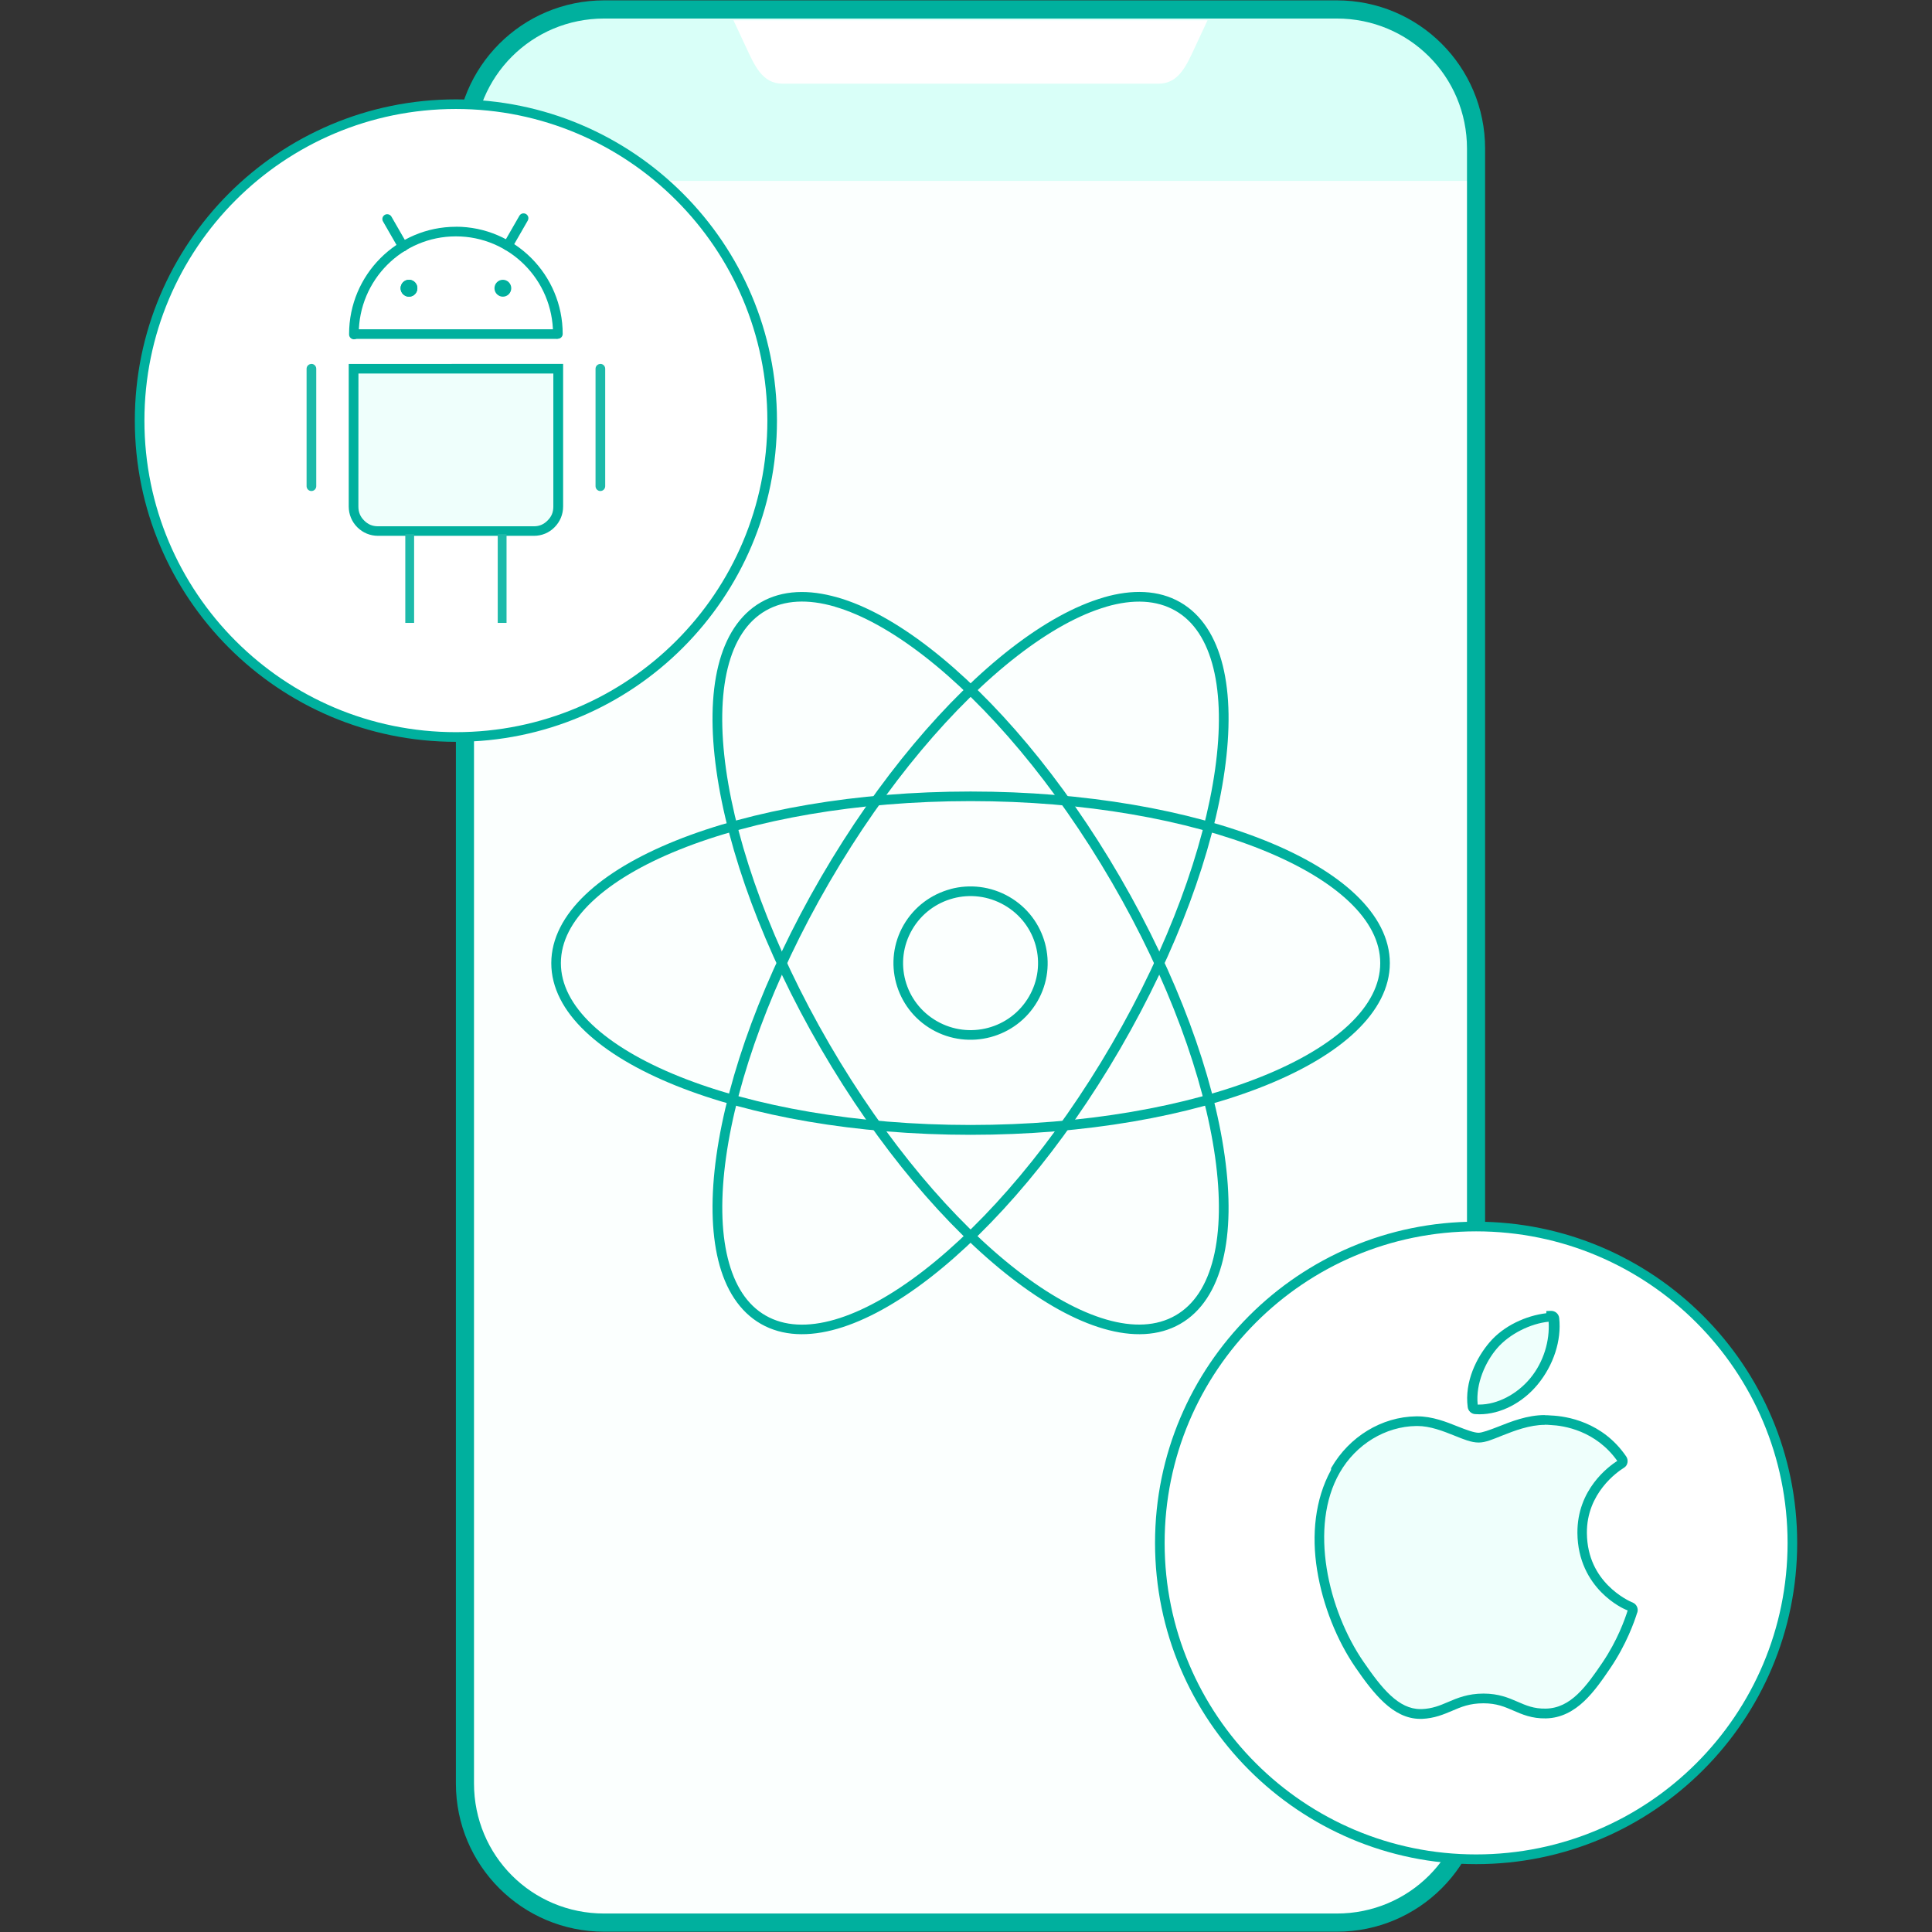
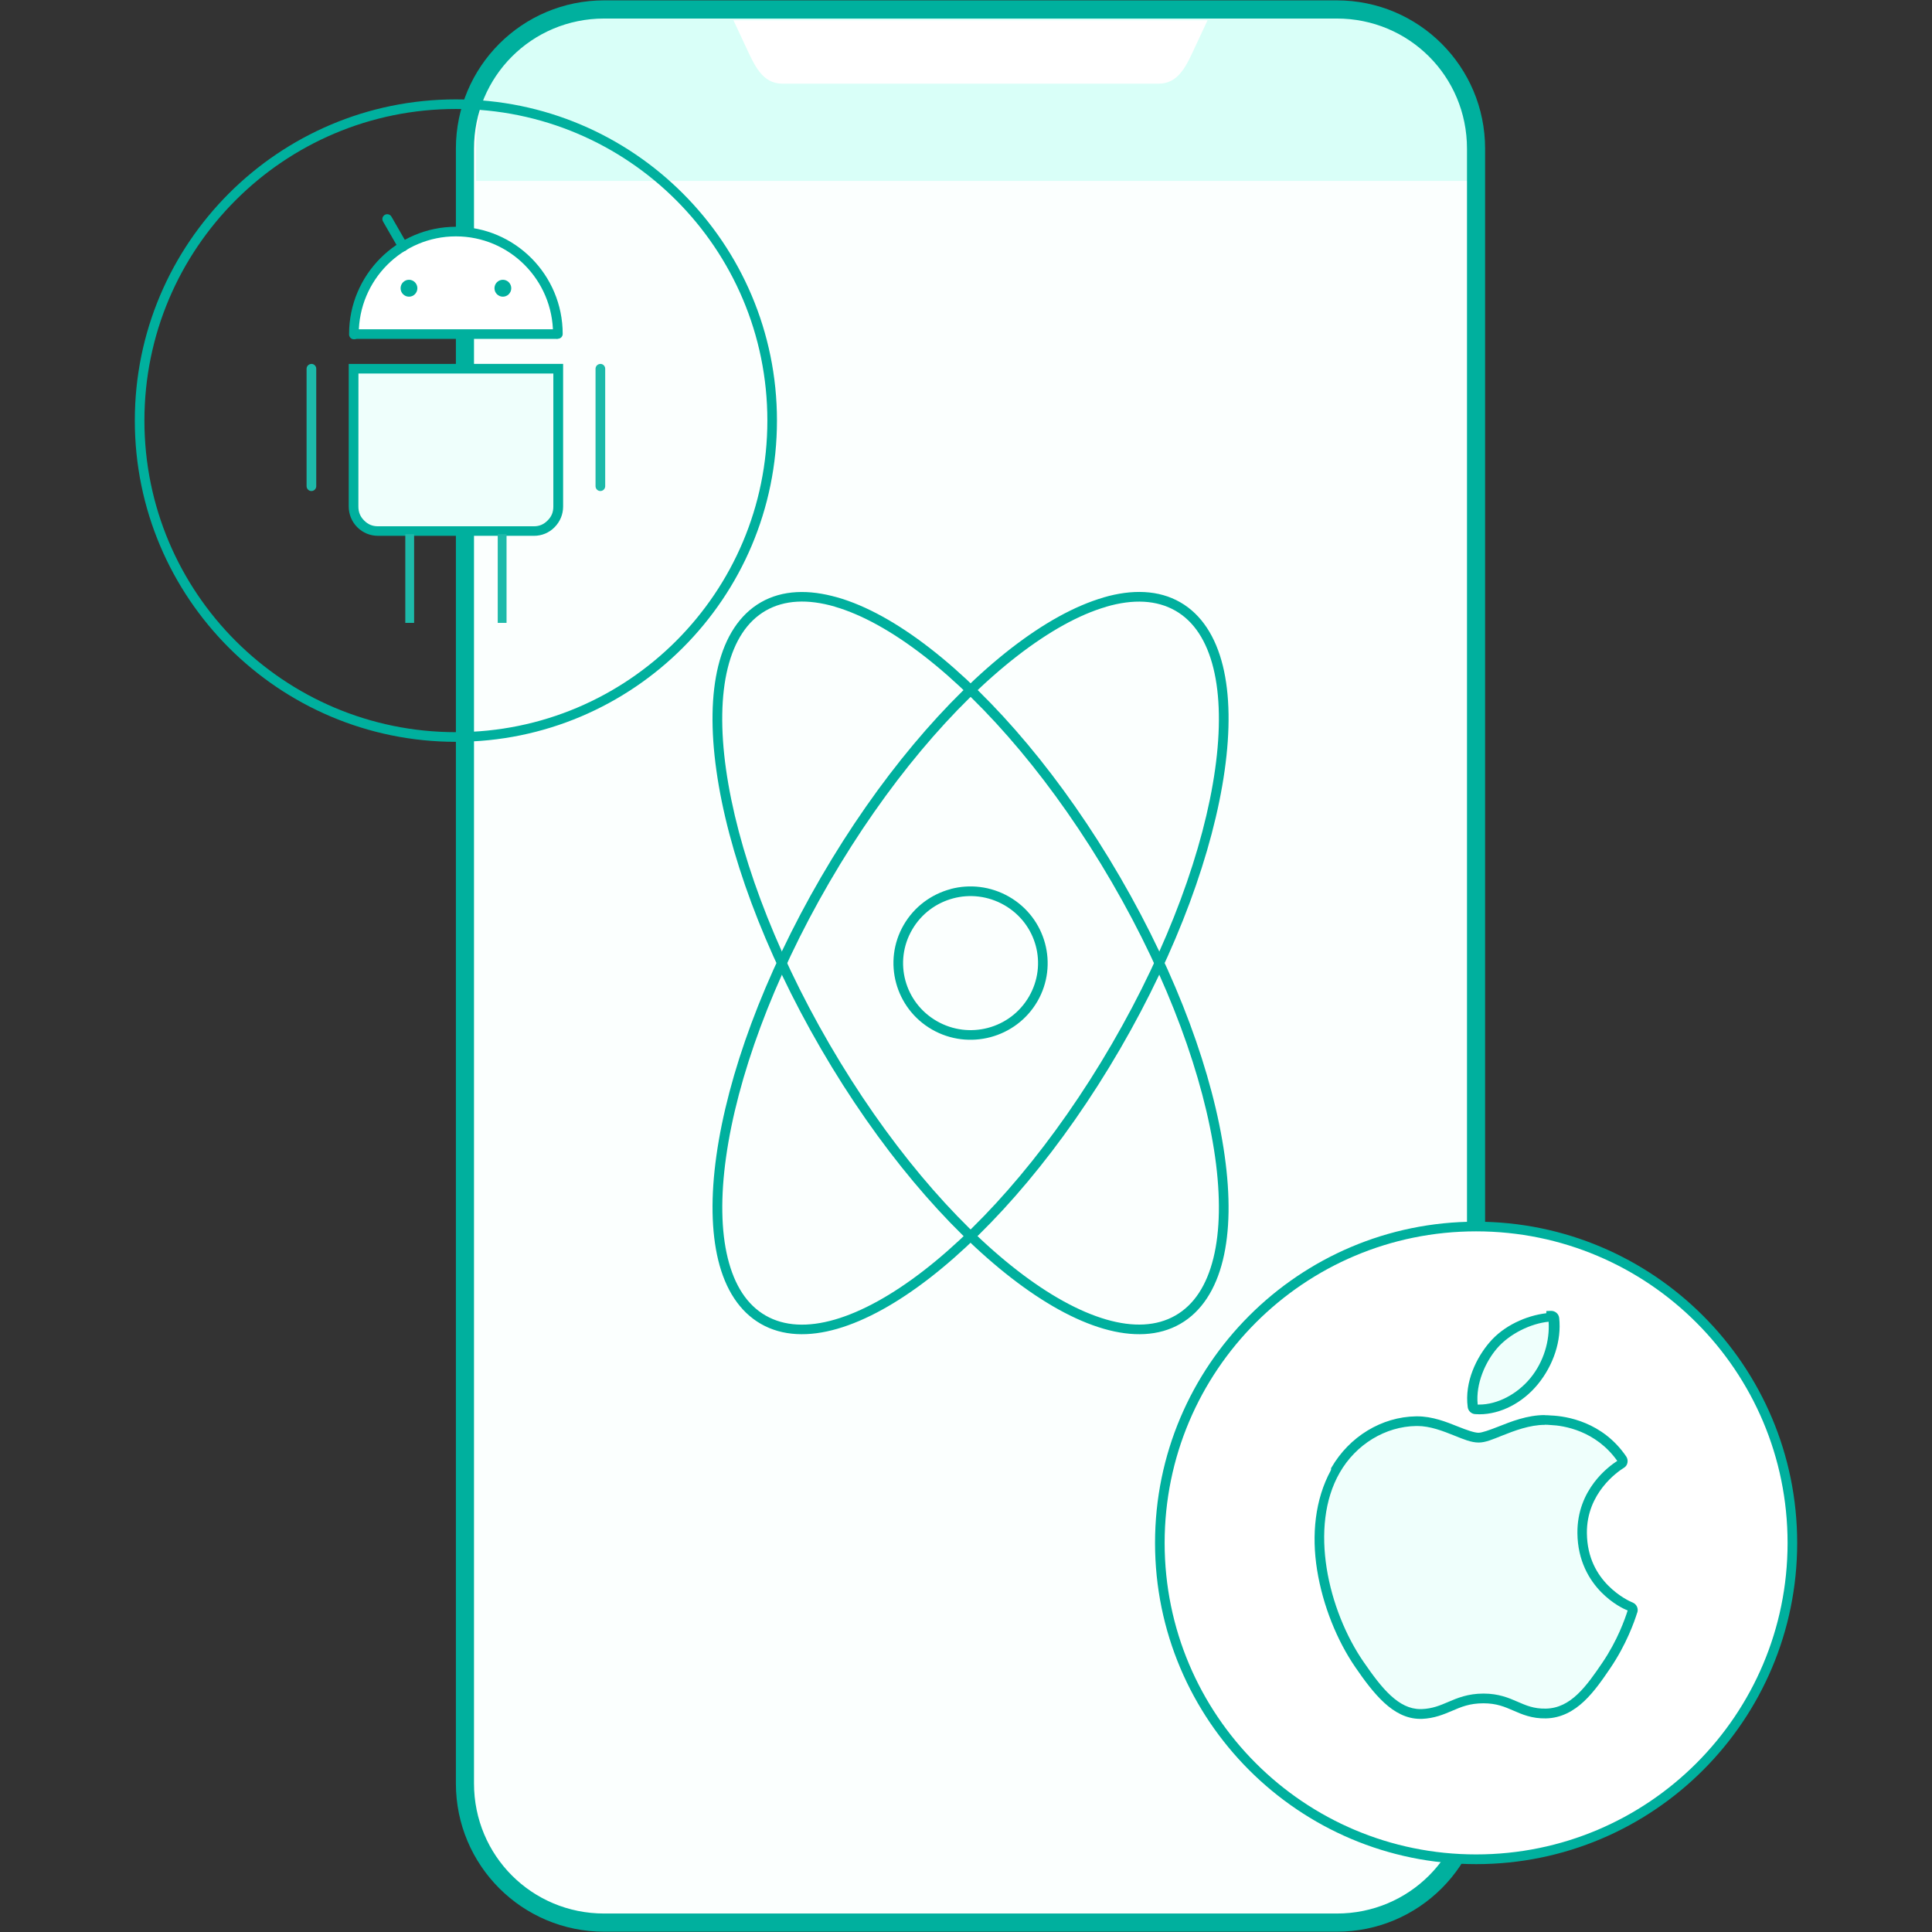
<svg xmlns="http://www.w3.org/2000/svg" class="icon icon-NativeModuler" viewBox="0 0 32 32">
  <rect x="0" y="0" width="32" height="32" fill="#333333" stroke="none" />
  <g id="icon-NativeModuler">
    <path fill="#fbfffe" d="M9.98 0.105c-1.262 0-2.278 1.028-2.278 2.306v27.084c0 1.277 1.016 2.306 2.278 2.306h12.191c1.262 0 2.278-1.028 2.278-2.306v-27.084c0-1.277-1.016-2.306-2.278-2.306z" />
    <path fill="#d9fff8" d="M10.164 0.105h12.007c1.262 0 2.278 1.028 2.278 2.306v0.585h-16.564v-0.585c0-1.277 1.016-2.306 2.278-2.306z" />
    <path fill="#00b09e" d="M10.007 0.006c-1.358 0-2.456 1.098-2.456 2.456v27.077c0 1.358 1.098 2.456 2.456 2.456h12.135c1.358 0 2.456-1.098 2.456-2.456v-27.077c0-1.358-1.098-2.456-2.456-2.456zM10.007 0.307h12.135c1.197 0 2.156 0.958 2.156 2.155v27.077c0 1.197-0.959 2.155-2.156 2.155h-12.135c-1.197 0-2.156-0.958-2.156-2.155v-27.077c0-1.197 0.959-2.155 2.156-2.155z" />
    <path fill="#fff" d="M20.001 0.335l-0.203 0.435c-0.144 0.309-0.271 0.616-0.609 0.616h-6.229c-0.337 0-0.465-0.307-0.609-0.616l-0.203-0.435c1.701 0 5.974 0 7.852 0z" />
    <path fill="#fff" d="M29.687 25.555c0 0 0 0 0 0 0 2.894-2.345 5.241-5.238 5.241v0c-2.893 0-5.239-2.346-5.239-5.241 0 0 0 0 0 0v0c0-2.894 2.345-5.241 5.239-5.241v0c2.893 0 5.239 2.346 5.239 5.241v0z" />
    <path fill="#effffc" d="M22.12 24.35c-0.537 0.937-0.196 2.358 0.398 3.22 0.297 0.431 0.597 0.818 1.008 0.818 0.008 0 0.016 0 0.023 0 0.193-0.008 0.333-0.067 0.468-0.125 0.152-0.065 0.308-0.132 0.554-0.132 0.234 0 0.383 0.065 0.528 0.128 0.142 0.062 0.289 0.126 0.505 0.122 0.463-0.009 0.748-0.426 0.999-0.794 0.262-0.384 0.393-0.758 0.438-0.9l0.002-0.006c0.008-0.025-0.003-0.053-0.028-0.064-0.001 0-0.003-0.002-0.004-0.002-0.082-0.033-0.797-0.352-0.805-1.221-0.007-0.706 0.537-1.080 0.646-1.148l0.005-0.003c0.012-0.007 0.020-0.020 0.023-0.034s-0-0.028-0.008-0.040c-0.375-0.552-0.951-0.635-1.182-0.645-0.034-0.003-0.068-0.005-0.103-0.005-0.272 0-0.533 0.103-0.742 0.186-0.145 0.057-0.269 0.107-0.355 0.107-0.097 0-0.222-0.050-0.368-0.108-0.194-0.078-0.415-0.165-0.648-0.165-0.006 0-0.011 0-0.016 0-0.542 0.008-1.055 0.32-1.338 0.813z" />
    <path fill="#effffc" d="M25.691 21.791c-0.328 0.013-0.723 0.217-0.958 0.494-0.2 0.233-0.396 0.621-0.344 1.013 0.003 0.024 0.023 0.043 0.048 0.045 0.022 0.002 0.045 0.002 0.067 0.002 0.321 0 0.668-0.178 0.904-0.466 0.249-0.303 0.375-0.693 0.337-1.042-0.003-0.027-0.027-0.048-0.054-0.047z" />
-     <path fill="#fff" d="M12.79 6.966c0 0 0 0 0 0 0 2.894-2.345 5.241-5.239 5.241 0 0 0 0 0 0v0c-2.893 0-5.239-2.346-5.239-5.241 0 0 0 0 0 0v0c0-2.894 2.345-5.241 5.239-5.241v0c2.893 0 5.239 2.346 5.239 5.241v0z" />
-     <path fill="#fff" d="M5.864 5.533h3.372z" />
    <path fill="#effffc" d="M7.296 8.796h1.27zM8.566 8.796h0.277c0.111 0 0.205-0.040 0.284-0.119s0.118-0.175 0.118-0.289v-2.28h-3.389v2.28c0 0.114 0.039 0.21 0.118 0.289s0.175 0.119 0.288 0.119h1.11z" />
    <path fill="#fff" d="M5.862 5.532c0-0.937 0.756-1.696 1.689-1.696v0c0.933 0 1.689 0.759 1.689 1.696v0z" />
-     <path fill="#00b09e" d="M6.913 4.774c0 0 0 0 0 0 0 0.077-0.062 0.14-0.139 0.14 0 0 0 0 0 0v0c0 0 0 0 0 0-0.077 0-0.139-0.063-0.139-0.14 0 0 0 0 0-0v0c0-0.077 0.062-0.14 0.139-0.14 0 0 0 0 0 0v0c0 0 0 0 0 0 0.077 0 0.139 0.063 0.139 0.14v0z" />
    <path fill="#00b09e" d="M24.449 20.235c-2.936 0-5.318 2.384-5.318 5.321s2.382 5.32 5.318 5.32c2.936 0 5.318-2.382 5.318-5.32s-2.382-5.321-5.318-5.321zM24.449 20.395c2.85 0 5.159 2.31 5.159 5.161s-2.309 5.159-5.159 5.159c-2.85 0-5.159-2.308-5.159-5.159s2.309-5.161 5.159-5.161z" />
    <path fill="#00b09e" d="M25.587 23.438c-0.292 0-0.562 0.109-0.772 0.192-0.145 0.057-0.27 0.101-0.326 0.101-0.069 0-0.193-0.044-0.339-0.102-0.194-0.078-0.424-0.17-0.677-0.17h-0.017c-0.572 0.008-1.108 0.336-1.405 0.852h-0.002c-0 0 0 0.002 0 0.002-0.006 0.011 0.001 0.027-0.005 0.038l-0.006-0.002v0.002l0.005 0.002c-0.263 0.483-0.321 1.070-0.228 1.649 0.095 0.593 0.332 1.174 0.636 1.616 0.149 0.217 0.302 0.424 0.474 0.583s0.369 0.269 0.6 0.269h0.027c0.208-0.009 0.361-0.075 0.496-0.132 0.152-0.065 0.291-0.126 0.523-0.126 0.219 0 0.352 0.059 0.496 0.121 0.142 0.062 0.306 0.134 0.539 0.129 0.255-0.005 0.464-0.125 0.633-0.285s0.306-0.361 0.431-0.545c0.268-0.394 0.401-0.774 0.447-0.921l0.002-0.003c0.021-0.063-0.010-0.134-0.071-0.162l-0.002-0.002c-0.001-0-0.003-0.001-0.005-0.002h-0.002c-0.035-0.014-0.223-0.099-0.402-0.28s-0.349-0.455-0.353-0.868c-0.007-0.665 0.511-1.019 0.609-1.080l0.005-0.003c0.033-0.020 0.051-0.050 0.058-0.085s-0.001-0.072-0.020-0.101c-0.394-0.579-0.995-0.669-1.241-0.68h-0.003c-0.035-0.003-0.071-0.005-0.107-0.005zM25.587 23.598c0.032 0 0.065 0.002 0.096 0.005h0.003c0.215 0.009 0.745 0.092 1.101 0.594-0.141 0.091-0.667 0.472-0.66 1.197 0.004 0.456 0.196 0.776 0.397 0.98 0.192 0.194 0.375 0.276 0.435 0.301-0.045 0.142-0.169 0.497-0.42 0.866-0.125 0.184-0.258 0.377-0.409 0.52s-0.318 0.235-0.526 0.239c-0.2 0.004-0.328-0.053-0.471-0.115-0.144-0.063-0.312-0.134-0.561-0.134-0.26 0-0.434 0.074-0.586 0.139-0.135 0.058-0.261 0.111-0.439 0.118h-0.020c-0.181 0-0.338-0.083-0.493-0.225s-0.301-0.343-0.449-0.557c-0.29-0.42-0.521-0.982-0.611-1.55s-0.041-1.137 0.216-1.584c0.269-0.47 0.757-0.766 1.269-0.773h0.016c0.213 0 0.424 0.083 0.619 0.161 0.145 0.058 0.273 0.113 0.397 0.113 0.117 0 0.24-0.056 0.384-0.113 0.209-0.083 0.462-0.18 0.713-0.18z" />
    <path fill="#00b09e" d="M25.688 21.712l-0.076 0.003v0.036c-0.337 0.040-0.707 0.208-0.94 0.482-0.212 0.247-0.418 0.65-0.362 1.074 0.008 0.061 0.058 0.11 0.12 0.115 0.024 0.002 0.050 0.003 0.074 0.003 0.351 0 0.715-0.19 0.965-0.494 0.262-0.319 0.397-0.728 0.356-1.102-0.008-0.069-0.068-0.119-0.137-0.117zM25.65 21.893c0.020 0.312-0.079 0.662-0.304 0.935-0.223 0.27-0.551 0.436-0.843 0.436-0.009 0-0.019 0-0.028 0-0.036-0.351 0.134-0.714 0.318-0.928 0.209-0.246 0.566-0.416 0.857-0.444z" />
    <path fill="#00b09e" d="M7.551 1.646c-2.936 0-5.318 2.382-5.318 5.32s2.382 5.321 5.318 5.321c2.936 0 5.318-2.384 5.318-5.321s-2.382-5.32-5.318-5.32zM7.551 1.805c2.85 0 5.159 2.31 5.159 5.161s-2.309 5.161-5.159 5.161c-2.85 0-5.159-2.31-5.159-5.161s2.309-5.161 5.159-5.161z" />
    <path fill="#00b09e" d="M5.863 5.454v0.159h3.373v-0.159z" />
    <path fill="#00b09e" d="M5.776 6.028v2.359c0 0.132 0.050 0.254 0.142 0.346s0.213 0.142 0.345 0.142h2.58c0.13 0 0.25-0.049 0.342-0.142s0.142-0.213 0.142-0.345v-2.361zM5.937 6.187h3.228v2.202c0 0.095-0.029 0.166-0.095 0.232s-0.137 0.096-0.228 0.096h-2.58c-0.095 0-0.166-0.031-0.231-0.096s-0.095-0.138-0.095-0.233z" />
    <path fill="#00b09e" d="M7.551 3.756c-0.976 0-1.769 0.797-1.769 1.776-0 0.003-0 0.005-0 0.008 0 0.044 0.036 0.080 0.080 0.080s0.080-0.036 0.080-0.080c0-0.003-0-0.006-0-0.009l0 0c0-0.894 0.72-1.616 1.609-1.616s1.609 0.722 1.609 1.616c0 0.044 0.036 0.080 0.080 0.080s0.080-0.036 0.080-0.080v0c0-0.98-0.794-1.776-1.77-1.776z" />
    <path fill="#00b09e" d="M6.913 4.774c0 0 0 0 0 0 0 0.077-0.062 0.14-0.139 0.14v0c-0.077 0-0.139-0.063-0.139-0.14 0 0 0 0 0-0v0c0-0.077 0.062-0.14 0.139-0.14v0c0.077 0 0.139 0.063 0.139 0.14v0z" />
    <path fill="#00b09e" d="M8.468 4.774c0 0 0 0 0 0 0 0.077-0.062 0.14-0.139 0.14 0 0 0 0 0 0v0c-0.077 0-0.139-0.063-0.139-0.14 0 0 0 0 0-0v0c0-0.077 0.062-0.14 0.139-0.14v0c0 0 0 0 0 0 0.077 0 0.139 0.063 0.139 0.14v0z" />
    <path fill="#00b09e" d="M6.411 3.548c-0.043 0.001-0.078 0.037-0.078 0.080 0 0.015 0.004 0.030 0.012 0.042l-0-0 0.261 0.454c0.014 0.024 0.040 0.040 0.070 0.040 0.044 0 0.080-0.036 0.080-0.080 0-0.015-0.004-0.029-0.011-0.041l0 0-0.261-0.454c-0.014-0.025-0.040-0.041-0.070-0.041-0.001 0-0.002 0-0.003 0h0z" />
-     <path fill="#00b09e" d="M8.663 3.534c-0.027 0.003-0.049 0.019-0.061 0.041l-0 0-0.261 0.454c-0.007 0.012-0.011 0.026-0.011 0.041 0 0.044 0.036 0.080 0.080 0.080 0.030 0 0.056-0.016 0.069-0.040l0-0 0.261-0.454c0.007-0.012 0.012-0.026 0.012-0.042 0-0.044-0.036-0.080-0.080-0.080-0.003 0-0.006 0-0.009 0.001l0-0z" />
    <path fill="#1dbaaa" d="M5.157 6.028c-0.044 0.001-0.079 0.036-0.079 0.080 0 0.001 0 0.001 0 0.002v-0 1.935c-0 0.003-0 0.005-0 0.008 0 0.044 0.036 0.080 0.080 0.080s0.080-0.036 0.080-0.080c0-0.003-0-0.006-0-0.009l0 0v-1.935c0-0.001 0-0.001 0-0.002 0-0.044-0.036-0.080-0.080-0.080-0 0-0 0-0 0h0z" />
    <path fill="#1dbaaa" d="M9.943 6.028c-0.044 0.001-0.079 0.036-0.079 0.080 0 0.001 0 0.001 0 0.002v-0 1.935c-0 0.003-0 0.005-0 0.008 0 0.044 0.036 0.080 0.080 0.080s0.080-0.036 0.080-0.080c0-0.003-0-0.006-0-0.009l0 0v-1.935c0-0.001 0-0.001 0-0.002 0-0.044-0.036-0.080-0.080-0.080-0 0-0 0-0 0h0z" />
    <path fill="none" stroke="#1dbaaa" stroke-width="0.146" d="M8.317 10.317v-1.47" />
    <path fill="none" stroke="#1dbaaa" stroke-width="0.146" d="M6.786 10.317v-1.47" />
    <path fill="#00b09e" d="M18.279 9.896c-0.476 0.138-0.994 0.426-1.528 0.839-1.068 0.828-2.201 2.157-3.153 3.795s-1.545 3.278-1.732 4.611c-0.094 0.666-0.086 1.257 0.031 1.735s0.35 0.848 0.706 1.052c0.356 0.204 0.794 0.218 1.269 0.080s0.994-0.427 1.528-0.841c1.068-0.828 2.201-2.155 3.153-3.794s1.543-3.278 1.731-4.611c0.094-0.666 0.088-1.257-0.030-1.735s-0.35-0.848-0.706-1.052c-0.356-0.204-0.794-0.218-1.269-0.080zM18.323 10.049c0.448-0.13 0.835-0.111 1.145 0.066s0.519 0.503 0.63 0.953c0.111 0.45 0.12 1.022 0.028 1.674-0.183 1.305-0.768 2.929-1.712 4.553s-2.066 2.938-3.112 3.748c-0.523 0.405-1.026 0.683-1.474 0.813s-0.837 0.111-1.146-0.066c-0.309-0.177-0.517-0.501-0.628-0.951s-0.12-1.022-0.028-1.674c0.183-1.305 0.768-2.929 1.712-4.553s2.066-2.938 3.112-3.748c0.523-0.405 1.026-0.685 1.474-0.814z" />
-     <path fill="#00b09e" d="M16.076 13.11c-1.904 0-3.63 0.309-4.885 0.814-0.628 0.253-1.138 0.554-1.496 0.895s-0.564 0.726-0.564 1.134c0 0.408 0.206 0.792 0.564 1.132s0.868 0.642 1.496 0.895c1.255 0.505 2.981 0.816 4.885 0.816s3.628-0.311 4.883-0.816c0.628-0.253 1.138-0.554 1.496-0.895s0.565-0.724 0.565-1.132c0-0.408-0.207-0.793-0.565-1.134s-0.868-0.642-1.496-0.895c-1.255-0.505-2.979-0.814-4.883-0.814zM16.076 13.269c1.887 0 3.594 0.31 4.824 0.805 0.615 0.247 1.109 0.541 1.446 0.861s0.515 0.663 0.515 1.017c0 0.355-0.178 0.697-0.515 1.017s-0.831 0.614-1.446 0.861c-1.229 0.495-2.937 0.803-4.824 0.803s-3.596-0.308-4.825-0.803c-0.615-0.247-1.109-0.541-1.446-0.861s-0.515-0.663-0.515-1.017c0-0.355 0.178-0.697 0.515-1.017s0.831-0.614 1.446-0.861c1.229-0.495 2.938-0.805 4.825-0.805z" />
    <path fill="#00b09e" d="M13.872 9.896c-0.476-0.138-0.914-0.124-1.269 0.080s-0.588 0.574-0.706 1.052c-0.118 0.478-0.125 1.069-0.031 1.735 0.187 1.333 0.78 2.971 1.732 4.609s2.085 2.968 3.153 3.795c0.534 0.414 1.052 0.703 1.528 0.841s0.914 0.124 1.269-0.080c0.356-0.204 0.588-0.575 0.706-1.054s0.124-1.067 0.030-1.734c-0.187-1.333-0.779-2.972-1.731-4.611s-2.085-2.968-3.153-3.795c-0.534-0.414-1.052-0.702-1.528-0.839zM13.828 10.049c0.448 0.13 0.951 0.409 1.474 0.814 1.046 0.81 2.168 2.125 3.112 3.748s1.528 3.248 1.712 4.553c0.092 0.652 0.083 1.224-0.028 1.674s-0.32 0.774-0.63 0.951c-0.309 0.177-0.697 0.196-1.145 0.066s-0.951-0.407-1.474-0.813c-1.046-0.81-2.168-2.126-3.112-3.75s-1.528-3.246-1.712-4.551c-0.092-0.652-0.083-1.224 0.028-1.674s0.321-0.775 0.63-0.953c0.309-0.177 0.697-0.196 1.145-0.066z" />
    <path fill="#00b09e" d="M15.745 14.726c-0.316 0.084-0.6 0.289-0.776 0.592-0.352 0.606-0.142 1.384 0.468 1.734s1.392 0.142 1.745-0.465c0.352-0.606 0.142-1.384-0.468-1.734-0.305-0.175-0.653-0.212-0.969-0.128zM15.786 14.88c0.276-0.074 0.581-0.042 0.849 0.112 0.535 0.307 0.717 0.983 0.408 1.515s-0.991 0.713-1.526 0.406c-0.535-0.307-0.718-0.983-0.409-1.515 0.154-0.266 0.403-0.445 0.679-0.518z" />
  </g>
</svg>